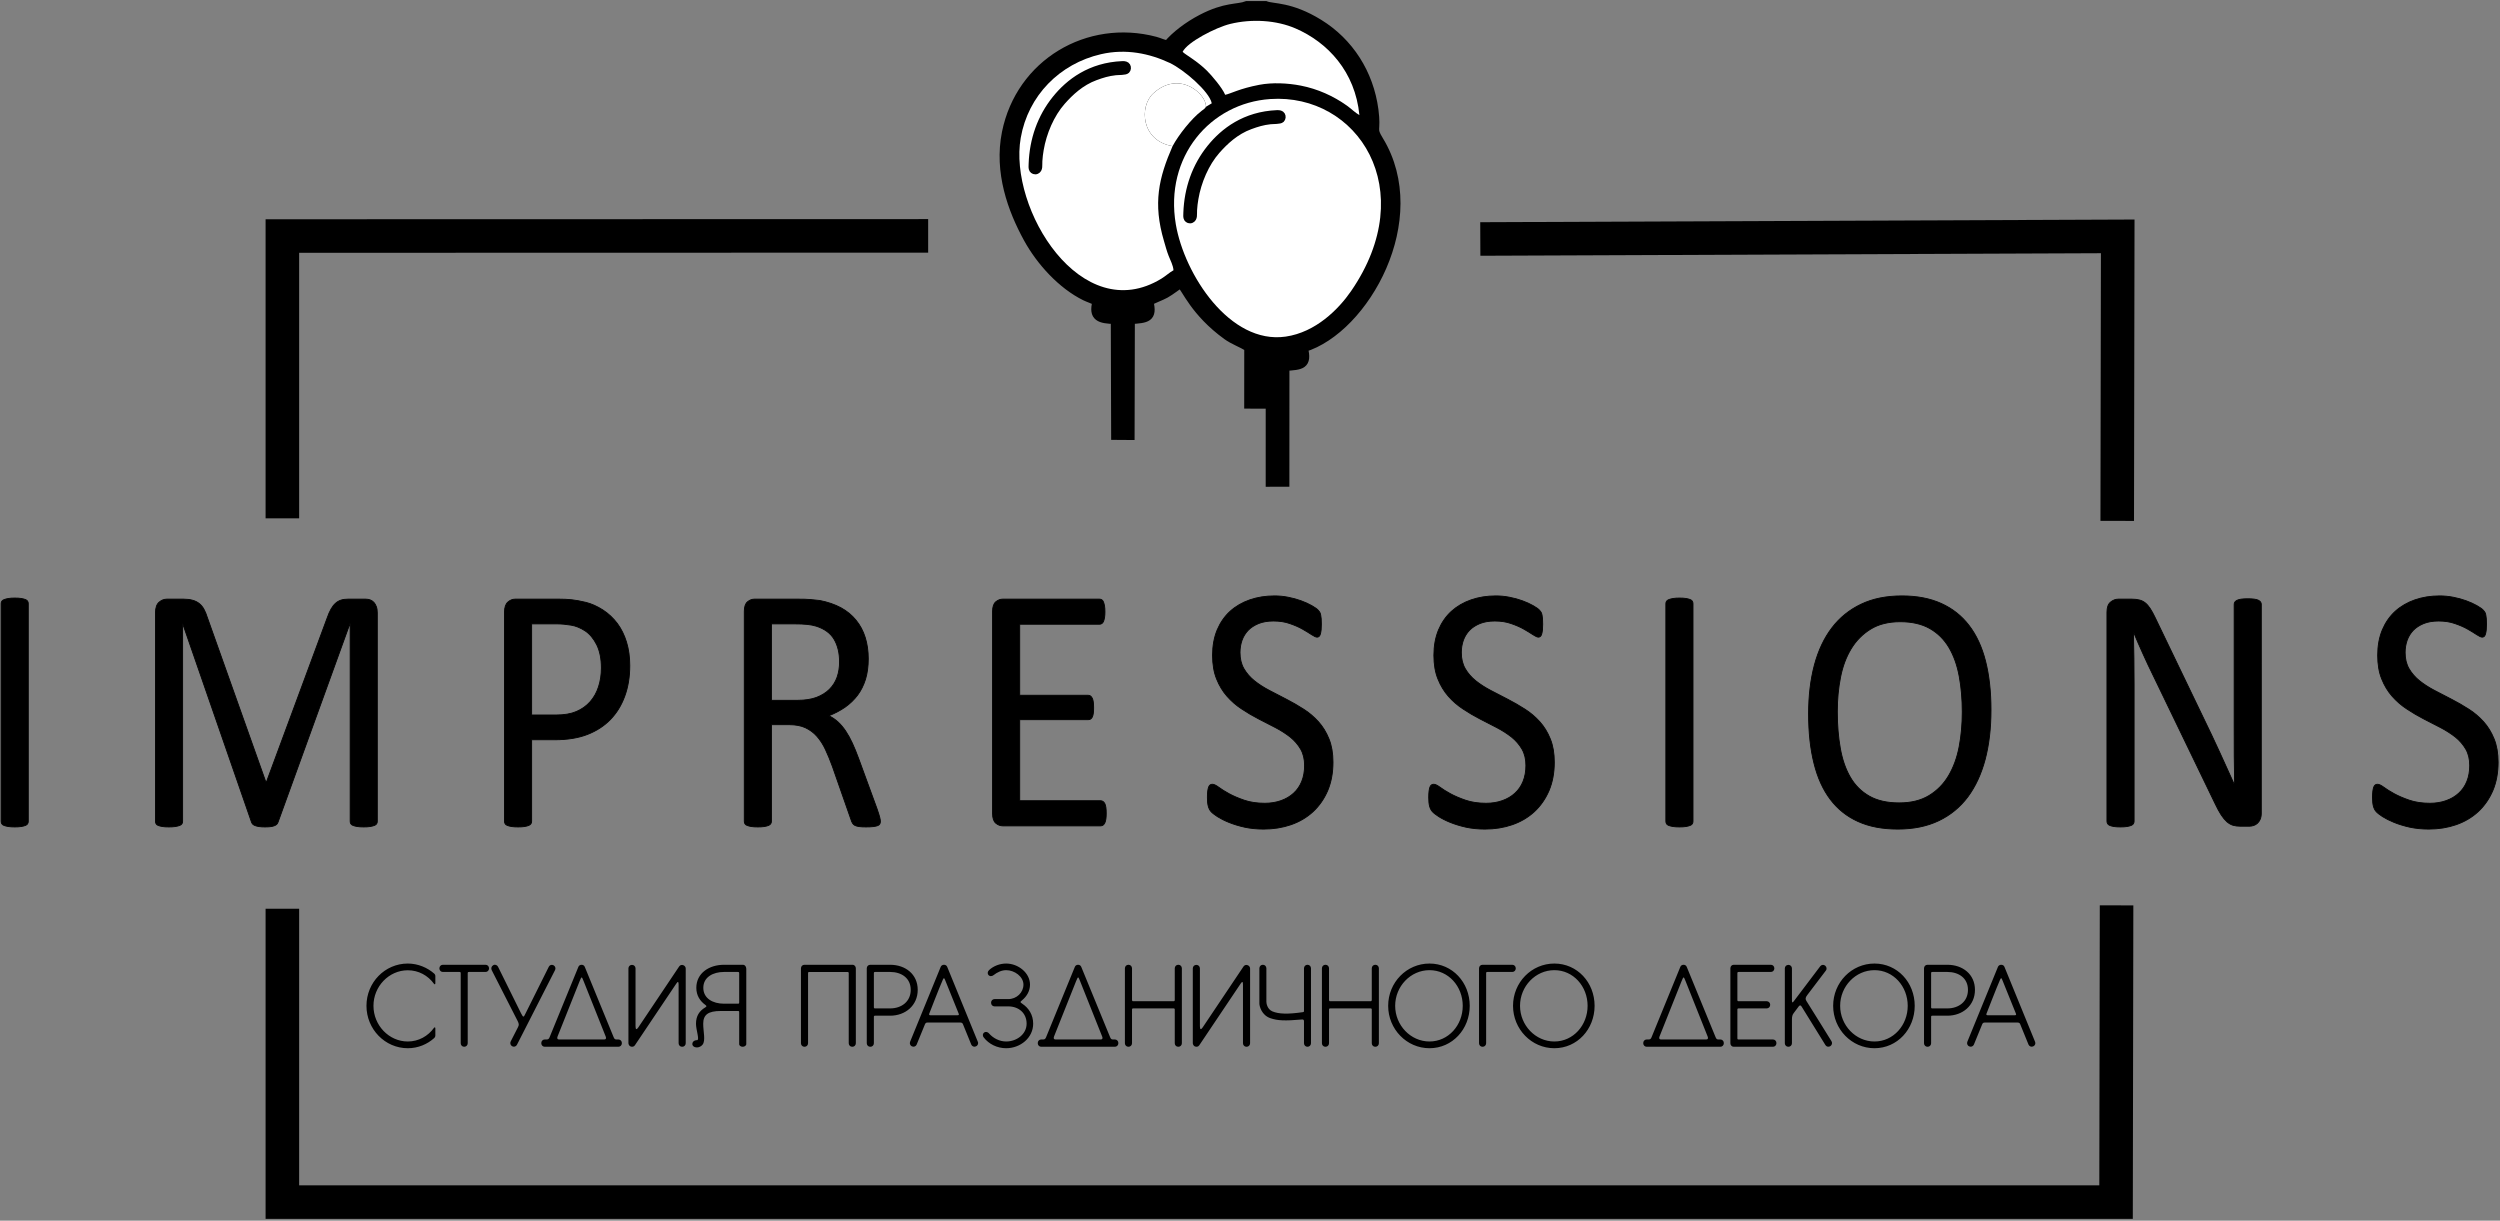
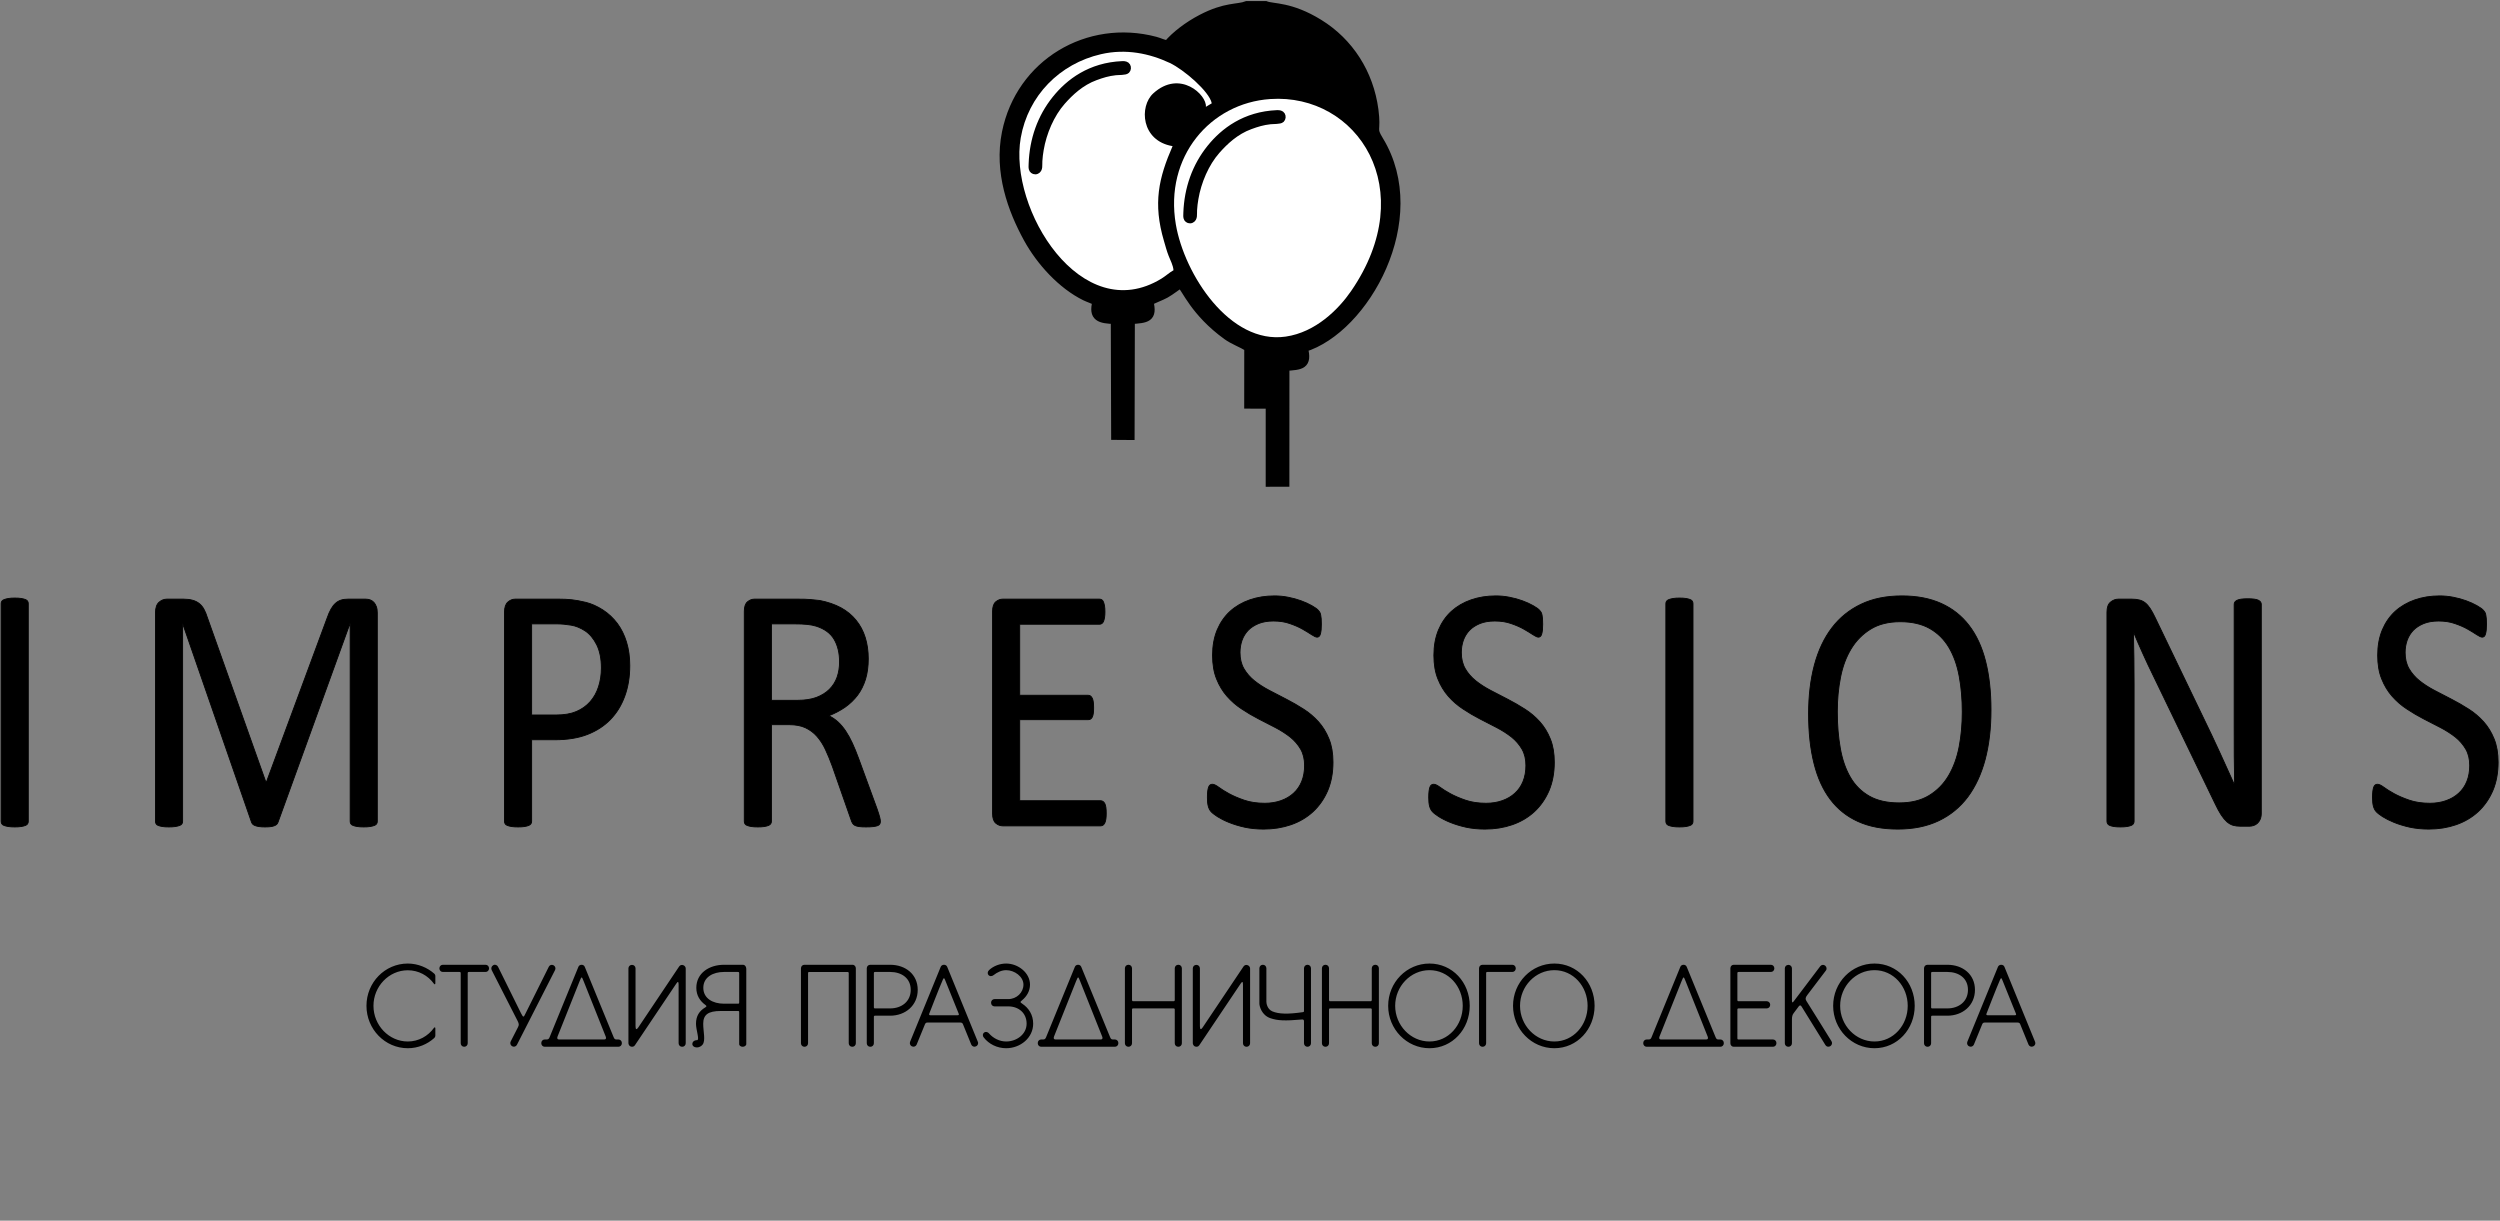
<svg xmlns="http://www.w3.org/2000/svg" width="596" height="291" viewBox="0 0 596 291" fill="none">
  <rect x="0" y="0" width="596" height="291" fill="#808080" stroke="none" />
-   <path d="M221.274 56.233L67.316 56.27V123.573M67.316 216.644V286.578H504.467L504.589 215.838M504.748 124.179L504.865 56.351L352.906 56.974" stroke="black" stroke-width="8" />
  <path fill-rule="evenodd" clip-rule="evenodd" d="M301.697 1.252H297.271C295.041 2.116 292.215 1.428 286.444 4.436C283.203 6.125 280.223 8.409 278.37 10.599C277.301 10.515 276.501 10.027 275.424 9.742C259.38 5.501 243.195 15.069 239.855 31.629C237.962 41.018 241.253 50.01 245.002 56.841C248.022 62.345 253.105 67.942 258.709 70.693C259.539 71.1 260.732 71.454 261.443 71.921C260.418 75.706 262.225 76.132 265.811 76.254L265.9 103.869L269.486 103.894L269.55 76.267C273.355 76.008 274.979 75.897 273.982 71.921C274.597 71.458 276.868 70.644 277.856 70.081C279.298 69.259 280.237 68.399 281.481 67.675C282.682 68.724 284.768 74.457 292.48 80.031C294.059 81.173 295.934 81.794 297.629 82.844L297.619 96.417L301.267 96.426L301.272 87.409L302.746 87.461L302.743 115.045L306.388 115.035L306.399 87.429C310.17 87.171 311.88 87.141 310.8 82.952C325.397 78.528 340.242 52.238 328.824 33.471C326.965 30.414 328.33 31.547 327.62 26.191C326.461 17.465 321.691 10.052 314.475 5.594C307.611 1.354 303.494 1.975 301.697 1.252Z" fill="black" />
  <path fill-rule="evenodd" clip-rule="evenodd" d="M302.827 23.611C288.529 24.581 277.566 37.358 280.32 53.502C282.348 65.391 293.174 82.164 306.495 80.249C313.687 79.216 319.143 73.687 322.084 69.417C338.817 45.123 323.574 22.204 302.827 23.611Z" fill="black" />
  <path fill-rule="evenodd" clip-rule="evenodd" d="M279.542 34.839C272.013 33.578 271.555 25.345 274.943 22.258C281.289 16.474 287.77 22.659 287.482 25.466L288.884 24.629C288.332 21.812 282.161 16.541 278.85 14.994C274.074 12.761 268.442 11.542 262.479 12.917C252.621 15.191 245.109 22.79 243.344 32.867C240.383 49.772 257.764 78.11 276.879 66.43C277.938 65.782 278.824 64.938 279.76 64.429C279.691 63.299 279.026 62.071 278.611 61.018C278.147 59.839 277.855 58.691 277.492 57.464C274.828 48.459 276.244 42.405 279.542 34.839Z" fill="black" />
-   <path fill-rule="evenodd" clip-rule="evenodd" d="M281.939 12.364C282.684 13.097 285.243 14.424 287.692 16.817C288.807 17.907 291.401 20.948 292.083 22.602C293.406 22.34 295.46 21.127 300.217 20.218C303.338 19.622 307.026 19.81 310.103 20.41C314.142 21.199 317.874 22.888 321.107 25.184C322.208 25.967 323.017 26.839 324.081 27.447C323.078 17.079 316.52 10.09 308.847 6.777C304.293 4.809 298.456 4.44 293.276 5.706C289.822 6.551 283.015 10.064 281.939 12.364Z" fill="black" />
  <path fill-rule="evenodd" clip-rule="evenodd" d="M317.482 46.056C319.732 46.056 321.488 45.218 322.827 43.719C323.762 42.673 323.8 43.217 324.299 41.467C324.677 40.142 325.295 36.227 324.132 35.064C322.157 33.087 323.584 33.563 320 31.611C318.3 30.686 315.646 30.975 313.833 31.684C312.908 32.045 311.683 33.683 311.073 34.402C309.999 35.668 309.827 36.803 309.758 38.817C309.654 41.877 311.803 44.277 314.286 45.544C315.288 46.056 316.004 46.056 317.482 46.056Z" fill="black" />
  <path fill-rule="evenodd" clip-rule="evenodd" d="M279.542 34.839C280.984 32.163 284 28.318 286.45 26.439C286.931 26.069 287.335 25.849 287.482 25.466C287.77 22.659 281.289 16.474 274.943 22.258C271.556 25.345 272.013 33.578 279.542 34.839Z" fill="black" />
  <path fill-rule="evenodd" clip-rule="evenodd" d="M301.697 1.252H297.271C295.041 2.116 292.215 1.428 286.444 4.436C283.203 6.125 280.223 8.409 278.37 10.599C277.301 10.515 276.501 10.027 275.424 9.742C259.38 5.501 243.195 15.069 239.855 31.629C237.962 41.018 241.253 50.01 245.002 56.841C248.022 62.345 253.105 67.942 258.709 70.693C259.539 71.1 260.732 71.454 261.443 71.921C260.418 75.706 262.225 76.132 265.811 76.254L265.9 103.869L269.486 103.894L269.55 76.267C273.355 76.008 274.979 75.897 273.982 71.921C274.597 71.458 276.868 70.644 277.856 70.081C279.298 69.259 280.237 68.399 281.481 67.675C282.682 68.724 284.768 74.457 292.48 80.031C294.059 81.173 295.934 81.794 297.629 82.844L297.619 96.417L301.267 96.426L301.272 87.409L302.746 87.461L302.743 115.045L306.388 115.035L306.399 87.429C310.17 87.171 311.88 87.141 310.8 82.952C325.397 78.528 340.242 52.238 328.824 33.471C326.965 30.414 328.33 31.547 327.62 26.191C326.461 17.465 321.691 10.052 314.475 5.594C307.611 1.354 303.494 1.975 301.697 1.252Z" fill="black" stroke="black" stroke-width="2" />
  <path fill-rule="evenodd" clip-rule="evenodd" d="M302.827 23.611C288.529 24.581 277.566 37.358 280.32 53.502C282.348 65.391 293.174 82.164 306.495 80.249C313.687 79.216 319.143 73.687 322.084 69.417C338.817 45.123 323.574 22.204 302.827 23.611Z" fill="white" />
  <path fill-rule="evenodd" clip-rule="evenodd" d="M279.542 34.839C272.013 33.578 271.555 25.345 274.943 22.258C281.289 16.474 287.77 22.659 287.482 25.466L288.884 24.629C288.332 21.812 282.161 16.541 278.85 14.994C274.074 12.761 268.442 11.542 262.479 12.917C252.621 15.191 245.109 22.79 243.344 32.867C240.383 49.772 257.764 78.11 276.879 66.43C277.938 65.782 278.824 64.938 279.76 64.429C279.691 63.299 279.026 62.071 278.611 61.018C278.147 59.839 277.855 58.691 277.492 57.464C274.828 48.459 276.244 42.405 279.542 34.839Z" fill="white" />
-   <path fill-rule="evenodd" clip-rule="evenodd" d="M281.939 12.364C282.684 13.097 285.243 14.424 287.692 16.817C288.807 17.907 291.401 20.948 292.083 22.602C293.406 22.34 295.46 21.127 300.217 20.218C303.338 19.622 307.026 19.81 310.103 20.41C314.142 21.199 317.874 22.888 321.107 25.184C322.208 25.967 323.017 26.839 324.081 27.447C323.078 17.079 316.52 10.09 308.847 6.777C304.293 4.809 298.456 4.44 293.276 5.706C289.822 6.551 283.015 10.064 281.939 12.364Z" fill="white" />
-   <path fill-rule="evenodd" clip-rule="evenodd" d="M279.542 34.839C280.984 32.163 284 28.318 286.45 26.439C286.931 26.069 287.335 25.849 287.482 25.466C287.77 22.659 281.289 16.474 274.943 22.258C271.556 25.345 272.013 33.578 279.542 34.839Z" fill="white" />
  <path fill-rule="evenodd" clip-rule="evenodd" d="M284.039 52.467C284.856 52.083 284.609 51.098 284.675 50.061C284.737 49.085 284.835 48.306 284.996 47.355C285.676 43.328 287.512 38.983 290.177 35.967C292.081 33.812 294.642 31.379 298.073 30.126C299.676 29.541 301.023 29.11 302.864 28.912C303.584 28.834 305.157 28.907 305.528 28.542C305.829 28.245 305.869 27.743 305.664 27.398C305.45 27.037 305.013 26.944 304.45 26.967C296.75 27.285 291.656 31.202 288.437 35.202C284.885 39.614 283.021 44.952 282.817 50.769C282.801 51.234 282.738 51.821 282.95 52.151C283.141 52.45 283.605 52.67 284.039 52.467Z" fill="black" stroke="black" stroke-width="1.417" />
  <path fill-rule="evenodd" clip-rule="evenodd" d="M247.156 40.781C247.973 40.397 247.726 39.412 247.792 38.376C247.854 37.399 247.952 36.62 248.113 35.669C248.793 31.642 250.629 27.297 253.294 24.281C255.198 22.126 257.759 19.693 261.19 18.44C262.793 17.855 264.14 17.425 265.981 17.226C266.7 17.148 268.274 17.222 268.645 16.856C268.945 16.56 268.986 16.057 268.781 15.712C268.566 15.351 268.13 15.258 267.567 15.281C259.867 15.6 254.773 19.516 251.553 23.516C248.001 27.928 246.138 33.266 245.934 39.083C245.918 39.548 245.855 40.135 246.066 40.465C246.257 40.764 246.722 40.984 247.156 40.781Z" fill="black" stroke="black" stroke-width="1.417" />
  <path fill-rule="evenodd" clip-rule="evenodd" d="M6.74 195.802C6.74 196.03 6.689 196.229 6.586 196.386C6.484 196.557 6.317 196.686 6.06 196.785C5.816 196.885 5.483 196.97 5.072 197.042C4.649 197.113 4.136 197.142 3.507 197.142C2.904 197.142 2.391 197.113 1.968 197.042C1.544 196.97 1.198 196.885 0.954 196.785C0.697 196.686 0.53 196.557 0.428 196.386C0.325 196.229 0.274 196.03 0.274 195.802V143.915C0.274 143.687 0.325 143.488 0.441 143.331C0.557 143.16 0.749 143.032 1.005 142.932C1.275 142.832 1.609 142.746 2.019 142.675C2.429 142.604 2.93 142.576 3.507 142.576C4.136 142.576 4.649 142.604 5.072 142.675C5.483 142.746 5.816 142.832 6.06 142.932C6.317 143.032 6.484 143.16 6.586 143.331C6.689 143.488 6.74 143.687 6.74 143.915V195.802ZM89.947 195.802C89.947 196.03 89.896 196.229 89.793 196.386C89.69 196.557 89.51 196.686 89.254 196.785C88.998 196.885 88.664 196.97 88.266 197.042C87.869 197.113 87.342 197.142 86.701 197.142C86.098 197.142 85.585 197.113 85.162 197.042C84.739 196.97 84.405 196.885 84.161 196.785C83.918 196.686 83.737 196.557 83.635 196.386C83.532 196.229 83.481 196.03 83.481 195.802V148.719H83.404L66.278 196.016C66.214 196.215 66.099 196.372 65.97 196.514C65.829 196.657 65.624 196.771 65.367 196.871C65.097 196.97 64.79 197.042 64.418 197.085C64.058 197.128 63.622 197.142 63.122 197.142C62.596 197.142 62.147 197.113 61.775 197.056C61.403 196.999 61.082 196.928 60.838 196.828C60.582 196.729 60.389 196.614 60.248 196.472C60.12 196.329 60.017 196.186 59.966 196.016L43.571 148.719H43.533V195.802C43.533 196.03 43.481 196.229 43.378 196.386C43.276 196.557 43.097 196.686 42.84 196.785C42.583 196.885 42.236 196.97 41.826 197.042C41.415 197.113 40.89 197.142 40.249 197.142C39.62 197.142 39.106 197.113 38.696 197.042C38.286 196.97 37.952 196.885 37.708 196.785C37.465 196.686 37.298 196.557 37.208 196.386C37.118 196.229 37.067 196.03 37.067 195.802V146.096C37.067 144.913 37.349 144.087 37.901 143.587C38.465 143.089 39.094 142.832 39.774 142.832H43.751C44.559 142.832 45.277 142.918 45.88 143.089C46.496 143.245 47.022 143.516 47.484 143.872C47.946 144.243 48.331 144.699 48.626 145.255C48.934 145.811 49.203 146.467 49.434 147.222L63.353 186.365H63.546L77.99 147.336C78.272 146.509 78.581 145.797 78.914 145.213C79.247 144.628 79.607 144.158 80.004 143.816C80.39 143.459 80.838 143.217 81.313 143.06C81.8 142.903 82.365 142.832 82.994 142.832H87.163C87.535 142.832 87.907 142.889 88.253 143.017C88.587 143.145 88.882 143.345 89.126 143.602C89.369 143.872 89.562 144.2 89.716 144.614C89.87 145.013 89.947 145.512 89.947 146.096V195.802ZM150.139 158.669C150.139 161.377 149.741 163.815 148.933 165.995C148.138 168.162 146.996 170.015 145.495 171.555C144.007 173.08 142.185 174.263 140.017 175.104C137.849 175.945 135.271 176.358 132.256 176.358H126.74V195.802C126.74 196.03 126.688 196.229 126.573 196.386C126.457 196.557 126.278 196.686 126.047 196.785C125.803 196.885 125.482 196.97 125.072 197.042C124.648 197.113 124.135 197.142 123.507 197.142C122.878 197.142 122.365 197.113 121.941 197.042C121.531 196.97 121.198 196.885 120.953 196.785C120.697 196.686 120.53 196.557 120.428 196.386C120.325 196.229 120.274 196.03 120.274 195.802V145.925C120.274 144.814 120.543 144.015 121.069 143.544C121.595 143.074 122.172 142.832 122.826 142.832H133.231C134.283 142.832 135.296 142.875 136.259 142.975C137.221 143.074 138.362 143.288 139.671 143.602C140.992 143.929 142.326 144.528 143.699 145.398C145.059 146.282 146.213 147.365 147.176 148.648C148.125 149.93 148.856 151.413 149.37 153.095C149.882 154.777 150.139 156.645 150.139 158.669ZM143.365 159.239C143.365 157.029 142.993 155.191 142.263 153.708C141.518 152.24 140.608 151.128 139.504 150.401C138.414 149.689 137.285 149.218 136.13 149.033C134.963 148.833 133.821 148.733 132.718 148.733H126.74V170.457H132.576C134.526 170.457 136.156 170.172 137.439 169.616C138.734 169.06 139.812 168.29 140.697 167.293C141.569 166.309 142.237 165.126 142.686 163.743C143.135 162.361 143.365 160.864 143.365 159.239ZM209.883 195.802C209.883 196.03 209.843 196.215 209.767 196.386C209.69 196.557 209.536 196.7 209.28 196.814C209.036 196.913 208.677 196.999 208.227 197.056C207.779 197.113 207.175 197.142 206.432 197.142C205.777 197.142 205.239 197.113 204.828 197.056C204.418 196.999 204.084 196.913 203.827 196.785C203.583 196.657 203.391 196.486 203.25 196.258C203.109 196.044 202.994 195.759 202.891 195.431L198.426 182.673C197.901 181.219 197.349 179.894 196.784 178.682C196.22 177.47 195.553 176.43 194.77 175.546C194 174.663 193.077 173.993 192.025 173.494C190.973 173.009 189.703 172.766 188.228 172.766H183.904V195.802C183.904 196.03 183.853 196.215 183.737 196.386C183.622 196.557 183.442 196.686 183.211 196.785C182.968 196.885 182.647 196.97 182.237 197.042C181.813 197.113 181.3 197.142 180.671 197.142C180.043 197.142 179.53 197.113 179.106 197.042C178.696 196.97 178.362 196.885 178.118 196.785C177.862 196.686 177.695 196.557 177.593 196.386C177.49 196.229 177.438 196.03 177.438 195.802V145.754C177.438 144.671 177.695 143.915 178.208 143.473C178.722 143.046 179.273 142.832 179.85 142.832H190.19C191.422 142.832 192.435 142.861 193.256 142.932C194.064 143.003 194.796 143.089 195.45 143.16C197.336 143.53 198.991 144.101 200.441 144.871C201.877 145.654 203.083 146.638 204.058 147.836C205.046 149.033 205.777 150.401 206.265 151.955C206.752 153.494 206.996 155.205 206.996 157.072C206.996 158.868 206.778 160.493 206.341 161.933C205.893 163.358 205.264 164.627 204.443 165.725C203.609 166.822 202.622 167.777 201.467 168.59C200.312 169.388 199.029 170.072 197.593 170.629C198.401 171.028 199.12 171.512 199.774 172.111C200.428 172.709 201.031 173.436 201.595 174.263C202.16 175.104 202.698 176.073 203.198 177.157C203.699 178.24 204.199 179.466 204.7 180.834L209.061 192.751C209.408 193.749 209.638 194.462 209.729 194.861C209.831 195.26 209.883 195.574 209.883 195.802ZM200.146 157.799C200.146 155.69 199.722 153.894 198.862 152.425C198.016 150.971 196.592 149.916 194.578 149.275C193.949 149.075 193.244 148.947 192.461 148.862C191.666 148.776 190.64 148.733 189.356 148.733H183.904V166.951H190.216C191.922 166.951 193.397 166.722 194.642 166.266C195.874 165.796 196.913 165.154 197.734 164.342C198.567 163.515 199.17 162.546 199.568 161.434C199.953 160.322 200.146 159.111 200.146 157.799ZM263.724 193.906C263.724 194.419 263.698 194.861 263.648 195.232C263.596 195.602 263.506 195.916 263.391 196.172C263.262 196.429 263.121 196.6 262.955 196.714C262.788 196.828 262.608 196.885 262.403 196.885H239.042C238.465 196.885 237.913 196.671 237.4 196.244C236.887 195.802 236.63 195.046 236.63 193.963V145.754C236.63 144.671 236.887 143.915 237.4 143.473C237.913 143.046 238.465 142.832 239.042 142.832H262.134C262.339 142.832 262.518 142.889 262.685 143.003C262.852 143.117 262.98 143.288 263.083 143.544C263.173 143.801 263.262 144.115 263.326 144.486C263.391 144.856 263.417 145.327 263.417 145.883C263.417 146.396 263.391 146.823 263.326 147.208C263.262 147.579 263.173 147.892 263.083 148.135C262.98 148.363 262.839 148.534 262.685 148.648C262.518 148.762 262.339 148.819 262.134 148.819H243.096V165.753H259.44C259.645 165.753 259.824 165.81 259.991 165.938C260.145 166.067 260.287 166.238 260.402 166.466C260.517 166.694 260.594 166.993 260.645 167.378C260.697 167.777 260.722 168.234 260.722 168.761C260.722 169.274 260.697 169.702 260.645 170.058C260.594 170.429 260.517 170.714 260.402 170.942C260.287 171.17 260.145 171.327 259.991 171.427C259.824 171.526 259.645 171.569 259.44 171.569H243.096V190.898H262.403C262.608 190.898 262.788 190.955 262.955 191.069C263.121 191.183 263.262 191.354 263.391 191.583C263.506 191.825 263.596 192.138 263.648 192.509C263.698 192.88 263.724 193.35 263.724 193.906ZM317.784 181.718C317.784 184.241 317.361 186.493 316.527 188.475C315.681 190.442 314.513 192.124 313.025 193.507C311.537 194.875 309.779 195.916 307.765 196.614C305.738 197.313 303.57 197.655 301.235 197.655C299.606 197.655 298.092 197.498 296.707 197.199C295.308 196.885 294.064 196.5 292.974 196.058C291.884 195.617 290.972 195.146 290.229 194.675C289.497 194.191 288.971 193.792 288.689 193.45C288.394 193.122 288.188 192.694 288.048 192.181C287.907 191.668 287.842 190.983 287.842 190.128C287.842 189.515 287.868 189.002 287.919 188.603C287.971 188.204 288.048 187.876 288.137 187.634C288.24 187.378 288.368 187.206 288.522 187.107C288.676 187.007 288.842 186.964 289.048 186.964C289.395 186.964 289.895 187.206 290.536 187.677C291.165 188.147 291.986 188.66 292.999 189.216C294 189.758 295.206 190.285 296.63 190.77C298.041 191.255 299.683 191.497 301.53 191.497C302.942 191.497 304.225 191.283 305.392 190.87C306.559 190.456 307.56 189.872 308.394 189.102C309.24 188.346 309.882 187.406 310.331 186.294C310.78 185.182 311.011 183.913 311.011 182.503C311.011 180.977 310.703 179.666 310.075 178.582C309.446 177.499 308.625 176.544 307.599 175.717C306.559 174.904 305.392 174.149 304.083 173.465C302.762 172.781 301.415 172.097 300.042 171.384C298.67 170.671 297.322 169.887 296.027 169.018C294.718 168.162 293.551 167.15 292.525 165.981C291.499 164.812 290.665 163.444 290.036 161.862C289.395 160.294 289.074 158.412 289.074 156.217C289.074 153.95 289.446 151.941 290.177 150.173C290.921 148.419 291.948 146.937 293.256 145.74C294.577 144.543 296.142 143.63 297.952 143.003C299.773 142.376 301.723 142.062 303.827 142.062C304.904 142.062 305.982 142.162 307.073 142.376C308.163 142.59 309.189 142.861 310.152 143.217C311.114 143.559 311.973 143.958 312.73 144.386C313.474 144.814 313.974 145.17 314.205 145.426C314.449 145.697 314.603 145.897 314.68 146.054C314.756 146.21 314.808 146.41 314.859 146.638C314.911 146.88 314.949 147.165 314.975 147.508C315.001 147.835 315.014 148.263 315.014 148.805C315.014 149.304 315.001 149.746 314.962 150.145C314.923 150.529 314.859 150.857 314.783 151.128C314.719 151.385 314.603 151.584 314.475 151.712C314.334 151.841 314.18 151.898 314 151.898C313.718 151.898 313.294 151.698 312.705 151.313C312.115 150.914 311.396 150.487 310.536 149.988C309.689 149.503 308.676 149.061 307.509 148.662C306.354 148.249 305.046 148.049 303.583 148.049C302.236 148.049 301.056 148.249 300.055 148.648C299.055 149.061 298.221 149.589 297.566 150.258C296.925 150.929 296.437 151.712 296.104 152.625C295.783 153.551 295.617 154.521 295.617 155.547C295.617 157.044 295.925 158.341 296.553 159.424C297.182 160.508 298.016 161.462 299.055 162.304C300.106 163.145 301.287 163.9 302.621 164.599C303.942 165.297 305.302 165.996 306.688 166.708C308.06 167.421 309.42 168.191 310.742 169.046C312.076 169.887 313.256 170.899 314.308 172.054C315.347 173.209 316.18 174.562 316.822 176.145C317.464 177.713 317.784 179.566 317.784 181.718ZM370.548 181.718C370.548 184.241 370.125 186.493 369.291 188.475C368.445 190.442 367.277 192.124 365.789 193.507C364.301 194.875 362.544 195.916 360.529 196.614C358.503 197.313 356.335 197.655 353.999 197.655C352.37 197.655 350.856 197.498 349.471 197.199C348.072 196.885 346.828 196.5 345.738 196.058C344.648 195.617 343.737 195.146 342.993 194.675C342.261 194.191 341.735 193.792 341.453 193.45C341.158 193.122 340.953 192.694 340.812 192.181C340.671 191.668 340.606 190.983 340.606 190.128C340.606 189.515 340.632 189.002 340.684 188.603C340.735 188.204 340.812 187.876 340.901 187.634C341.004 187.378 341.132 187.206 341.287 187.107C341.44 187.007 341.607 186.964 341.812 186.964C342.159 186.964 342.659 187.206 343.3 187.677C343.929 188.147 344.75 188.66 345.764 189.216C346.764 189.758 347.97 190.285 349.394 190.77C350.805 191.255 352.447 191.497 354.295 191.497C355.706 191.497 356.989 191.283 358.156 190.87C359.324 190.456 360.324 189.872 361.158 189.102C362.005 188.346 362.646 187.406 363.095 186.294C363.544 185.182 363.775 183.913 363.775 182.503C363.775 180.977 363.467 179.666 362.838 178.582C362.21 177.499 361.389 176.544 360.363 175.717C359.324 174.904 358.156 174.149 356.847 173.465C355.526 172.781 354.179 172.097 352.807 171.384C351.434 170.671 350.087 169.887 348.791 169.018C347.482 168.162 346.315 167.15 345.289 165.981C344.262 164.812 343.429 163.444 342.8 161.862C342.159 160.294 341.838 158.412 341.838 156.217C341.838 153.95 342.21 151.941 342.941 150.173C343.685 148.419 344.712 146.937 346.02 145.74C347.342 144.543 348.906 143.63 350.715 143.003C352.537 142.376 354.487 142.062 356.591 142.062C357.669 142.062 358.746 142.162 359.837 142.376C360.927 142.59 361.953 142.861 362.916 143.217C363.878 143.559 364.737 143.958 365.494 144.386C366.238 144.814 366.738 145.17 366.969 145.426C367.213 145.697 367.368 145.897 367.444 146.054C367.521 146.21 367.573 146.41 367.624 146.638C367.675 146.88 367.714 147.165 367.739 147.508C367.764 147.835 367.778 148.263 367.778 148.805C367.778 149.304 367.764 149.746 367.726 150.145C367.688 150.529 367.624 150.857 367.547 151.128C367.483 151.385 367.367 151.584 367.239 151.712C367.098 151.841 366.944 151.898 366.765 151.898C366.482 151.898 366.059 151.698 365.469 151.313C364.878 150.914 364.16 150.487 363.3 149.988C362.454 149.503 361.44 149.061 360.273 148.662C359.119 148.249 357.81 148.049 356.347 148.049C355 148.049 353.82 148.249 352.819 148.648C351.819 149.061 350.984 149.589 350.33 150.258C349.689 150.929 349.202 151.712 348.868 152.625C348.547 153.551 348.381 154.521 348.381 155.547C348.381 157.044 348.689 158.341 349.317 159.424C349.946 160.508 350.779 161.462 351.819 162.304C352.871 163.145 354.051 163.9 355.385 164.599C356.707 165.297 358.066 165.996 359.452 166.708C360.824 167.421 362.184 168.191 363.506 169.046C364.84 169.887 366.02 170.899 367.072 172.054C368.111 173.209 368.945 174.562 369.586 176.145C370.228 177.713 370.548 179.566 370.548 181.718ZM403.608 195.802C403.608 196.03 403.556 196.229 403.453 196.386C403.351 196.557 403.184 196.686 402.928 196.785C402.684 196.885 402.351 196.97 401.94 197.042C401.517 197.113 401.004 197.142 400.375 197.142C399.772 197.142 399.259 197.113 398.836 197.042C398.412 196.97 398.066 196.885 397.822 196.785C397.565 196.686 397.399 196.557 397.296 196.386C397.194 196.229 397.142 196.03 397.142 195.802V143.915C397.142 143.687 397.194 143.488 397.309 143.331C397.425 143.16 397.617 143.032 397.873 142.932C398.143 142.832 398.477 142.746 398.887 142.675C399.297 142.604 399.798 142.576 400.375 142.576C401.004 142.576 401.517 142.604 401.94 142.675C402.351 142.746 402.684 142.832 402.928 142.932C403.184 143.032 403.351 143.16 403.453 143.331C403.556 143.488 403.608 143.687 403.608 143.915V195.802ZM474.653 169.231C474.653 173.608 474.191 177.542 473.268 181.049C472.331 184.555 470.945 187.534 469.111 190C467.264 192.452 464.954 194.348 462.171 195.674C459.387 196.999 456.141 197.655 452.433 197.655C448.777 197.655 445.622 197.056 442.953 195.844C440.272 194.633 438.079 192.865 436.333 190.556C434.589 188.247 433.293 185.381 432.447 181.96C431.587 178.54 431.164 174.605 431.164 170.158C431.164 165.896 431.626 162.019 432.549 158.54C433.486 155.062 434.871 152.111 436.731 149.674C438.578 147.251 440.901 145.369 443.684 144.044C446.455 142.718 449.701 142.062 453.422 142.062C457.001 142.062 460.119 142.661 462.774 143.858C465.429 145.056 467.649 146.795 469.406 149.09C471.176 151.385 472.498 154.222 473.357 157.614C474.217 160.992 474.653 164.869 474.653 169.231ZM467.802 169.73C467.802 166.68 467.559 163.829 467.071 161.206C466.584 158.583 465.776 156.302 464.634 154.364C463.492 152.439 461.978 150.929 460.079 149.845C458.168 148.762 455.82 148.22 453.024 148.22C450.215 148.22 447.867 148.805 445.968 149.974C444.069 151.143 442.517 152.696 441.337 154.635C440.144 156.587 439.297 158.854 438.784 161.462C438.271 164.057 438.014 166.78 438.014 169.645C438.014 172.824 438.258 175.731 438.733 178.397C439.207 181.077 440.002 183.372 441.132 185.31C442.247 187.235 443.762 188.731 445.648 189.8C447.533 190.87 449.906 191.411 452.754 191.411C455.589 191.411 457.963 190.827 459.888 189.658C461.811 188.489 463.363 186.921 464.544 184.925C465.711 182.944 466.558 180.635 467.059 178.026C467.559 175.418 467.802 172.652 467.802 169.73ZM539.091 193.877C539.091 194.433 539.001 194.918 538.834 195.303C538.668 195.688 538.45 196.016 538.18 196.258C537.911 196.514 537.603 196.686 537.27 196.8C536.923 196.913 536.589 196.971 536.256 196.971H534.114C533.447 196.971 532.856 196.899 532.343 196.743C531.843 196.585 531.368 196.315 530.906 195.916C530.458 195.517 529.995 194.975 529.547 194.291C529.098 193.607 528.61 192.709 528.097 191.625L513.242 160.878C512.459 159.296 511.676 157.628 510.894 155.889C510.098 154.15 509.367 152.454 508.687 150.815H508.61C508.661 152.81 508.7 154.863 508.726 156.958C508.752 159.04 508.765 161.12 508.765 163.173V195.802C508.765 196.002 508.714 196.186 508.611 196.372C508.496 196.543 508.316 196.686 508.072 196.785C507.815 196.885 507.495 196.97 507.085 197.042C506.673 197.113 506.148 197.142 505.519 197.142C504.878 197.142 504.352 197.113 503.941 197.042C503.531 196.97 503.21 196.885 502.979 196.785C502.735 196.686 502.569 196.543 502.453 196.372C502.35 196.186 502.299 196.002 502.299 195.802V145.925C502.299 144.814 502.582 144.015 503.159 143.544C503.723 143.074 504.339 142.832 505.019 142.832H508.2C508.944 142.832 509.573 142.903 510.073 143.046C510.587 143.174 511.035 143.417 511.433 143.73C511.831 144.044 512.228 144.5 512.601 145.07C512.973 145.64 513.371 146.353 513.781 147.222L525.198 170.942C525.904 172.396 526.584 173.807 527.238 175.19C527.893 176.573 528.534 177.926 529.137 179.267C529.74 180.592 530.342 181.918 530.933 183.215C531.535 184.498 532.113 185.809 532.703 187.121H532.741C532.69 184.911 532.651 182.631 532.639 180.25C532.626 177.869 532.626 175.575 532.626 173.379V144.087C532.626 143.887 532.677 143.702 532.78 143.544C532.896 143.374 533.075 143.231 533.319 143.103C533.576 142.975 533.909 142.889 534.307 142.832C534.717 142.775 535.256 142.746 535.923 142.746C536.501 142.746 537 142.775 537.424 142.832C537.847 142.889 538.181 142.975 538.412 143.103C538.656 143.231 538.823 143.374 538.938 143.544C539.041 143.702 539.092 143.887 539.092 144.087L539.091 193.877ZM595.55 181.718C595.55 184.241 595.127 186.493 594.293 188.475C593.446 190.442 592.279 192.124 590.791 193.507C589.302 194.875 587.545 195.916 585.531 196.614C583.504 197.313 581.336 197.655 579.001 197.655C577.372 197.655 575.858 197.498 574.473 197.199C573.074 196.885 571.83 196.5 570.74 196.058C569.65 195.617 568.738 195.146 567.994 194.675C567.263 194.191 566.737 193.792 566.455 193.45C566.16 193.122 565.954 192.694 565.813 192.181C565.673 191.668 565.608 190.983 565.608 190.128C565.608 189.515 565.633 189.002 565.685 188.603C565.736 188.204 565.813 187.876 565.902 187.634C566.005 187.378 566.134 187.206 566.288 187.107C566.441 187.007 566.608 186.964 566.814 186.964C567.16 186.964 567.66 187.206 568.302 187.677C568.93 188.147 569.752 188.66 570.765 189.216C571.766 189.758 572.972 190.285 574.396 190.77C575.807 191.255 577.449 191.497 579.296 191.497C580.707 191.497 581.99 191.283 583.158 190.87C584.325 190.456 585.325 189.872 586.16 189.102C587.006 188.346 587.648 187.406 588.097 186.294C588.545 185.182 588.776 183.913 588.776 182.503C588.776 180.977 588.469 179.666 587.84 178.582C587.212 177.499 586.391 176.544 585.364 175.717C584.325 174.904 583.158 174.149 581.849 173.465C580.528 172.781 579.18 172.097 577.808 171.384C576.436 170.671 575.088 169.887 573.792 169.018C572.484 168.162 571.317 167.15 570.29 165.981C569.264 164.812 568.43 163.444 567.801 161.862C567.16 160.294 566.839 158.412 566.839 156.217C566.839 153.95 567.211 151.941 567.943 150.173C568.686 148.419 569.714 146.937 571.022 145.74C572.343 144.543 573.908 143.63 575.717 143.003C577.539 142.376 579.489 142.062 581.592 142.062C582.67 142.062 583.748 142.162 584.838 142.376C585.928 142.59 586.954 142.861 587.917 143.217C588.879 143.559 589.738 143.958 590.496 144.386C591.24 144.814 591.74 145.17 591.971 145.426C592.215 145.697 592.369 145.897 592.446 146.054C592.523 146.21 592.574 146.41 592.625 146.638C592.677 146.88 592.715 147.165 592.741 147.508C592.766 147.835 592.78 148.263 592.78 148.805C592.78 149.304 592.766 149.746 592.728 150.145C592.689 150.529 592.625 150.857 592.548 151.128C592.484 151.385 592.369 151.584 592.241 151.712C592.099 151.841 591.945 151.898 591.766 151.898C591.484 151.898 591.06 151.698 590.47 151.313C589.88 150.914 589.161 150.487 588.302 149.988C587.455 149.503 586.442 149.061 585.274 148.662C584.12 148.249 582.811 148.049 581.349 148.049C580.002 148.049 578.821 148.249 577.82 148.648C576.821 149.061 575.986 149.589 575.332 150.258C574.691 150.929 574.203 151.712 573.87 152.625C573.549 153.551 573.382 154.521 573.382 155.547C573.382 157.044 573.69 158.341 574.318 159.424C574.947 160.508 575.781 161.462 576.821 162.304C577.872 163.145 579.053 163.9 580.387 164.599C581.708 165.297 583.068 165.996 584.453 166.708C585.826 167.421 587.186 168.191 588.507 169.046C589.841 169.887 591.022 170.899 592.074 172.054C593.113 173.209 593.946 174.562 594.588 176.145C595.229 177.713 595.55 179.566 595.55 181.718Z" fill="black" stroke="black" stroke-width="0.216" />
  <path fill-rule="evenodd" clip-rule="evenodd" d="M97.219 229.709C91.771 229.709 87.366 234.201 87.366 239.79C87.366 245.351 91.771 249.896 97.219 249.896C99.669 249.896 101.858 248.961 103.526 247.463C103.604 247.383 103.787 247.169 103.787 246.875C103.787 246.742 103.787 245.806 103.787 245.164C103.787 244.87 103.605 244.843 103.448 245.057C102.041 247.009 99.799 248.292 97.219 248.292C92.71 248.292 89.034 244.415 89.034 239.79C89.034 235.164 92.71 231.313 97.219 231.313C99.799 231.313 102.041 232.57 103.448 234.522C103.605 234.736 103.787 234.709 103.787 234.388C103.787 233.747 103.787 232.838 103.787 232.677C103.787 232.41 103.604 232.169 103.526 232.116C101.91 230.698 99.669 229.709 97.219 229.709ZM115.777 230.003H105.559C105.116 230.003 104.751 230.378 104.751 230.832V230.886C104.751 231.34 105.116 231.715 105.559 231.715H109.547C109.782 231.715 109.834 231.795 109.834 232.062V248.716C109.834 249.17 110.199 249.549 110.642 249.549H110.694C111.137 249.549 111.502 249.17 111.502 248.716V232.008C111.502 231.795 111.58 231.715 111.841 231.715H115.777C116.22 231.715 116.585 231.34 116.585 230.886V230.832C116.585 230.378 116.22 230.003 115.777 230.003ZM131.989 230.137L131.937 230.11C131.52 229.896 131.051 230.057 130.842 230.458C130.842 230.458 125.707 240.805 125.394 241.394C124.821 242.543 124.821 242.758 124.196 241.528C123.857 240.832 118.722 230.458 118.722 230.458C118.514 230.057 118.018 229.869 117.628 230.083L117.549 230.137C117.158 230.351 117.028 230.859 117.211 231.26C117.211 231.26 123.101 242.811 123.414 243.426C123.726 244.068 123.779 244.335 123.466 244.923C123.153 245.538 121.745 248.292 121.745 248.292C121.537 248.694 121.694 249.202 122.084 249.415L122.136 249.442C122.527 249.656 123.023 249.495 123.231 249.094L132.328 231.26C132.536 230.859 132.38 230.351 131.989 230.137ZM147.445 247.811C147.445 247.811 147.289 247.811 146.976 247.811C146.637 247.811 146.455 247.704 146.272 247.223C146.116 246.902 139.417 230.516 139.417 230.516C139.287 230.164 138.974 230.003 138.662 230.003C138.323 230.003 138.01 230.164 137.88 230.516C137.88 230.516 131.181 246.902 131.025 247.276C130.868 247.651 130.712 247.811 130.321 247.811C130.034 247.811 129.852 247.811 129.852 247.811C129.409 247.811 129.044 248.185 129.044 248.64V248.72C129.044 249.175 129.409 249.549 129.852 249.549H147.445C147.888 249.549 148.253 249.175 148.253 248.72V248.64C148.253 248.185 147.888 247.811 147.445 247.811ZM144.057 247.811C141.789 247.811 133.579 247.811 133.266 247.811C132.875 247.811 132.745 247.544 132.927 247.089C134.048 244.277 137.958 234.451 138.167 233.943C138.688 232.681 138.662 232.762 139.131 233.889C139.313 234.344 143.353 244.491 144.422 247.169C144.578 247.57 144.422 247.811 144.057 247.811ZM162.667 249.549C163.11 249.549 163.475 249.175 163.475 248.72V230.886C163.475 230.538 163.241 230.244 162.928 230.11C162.563 229.95 162.146 230.057 161.911 230.404C161.911 230.404 152.554 244.362 152.163 244.95C151.746 245.565 151.512 245.458 151.512 244.629C151.512 243.8 151.512 230.859 151.512 230.859C151.512 230.404 151.147 230.03 150.703 230.03H150.625C150.182 230.03 149.817 230.404 149.817 230.859V248.693C149.817 248.961 150.026 249.362 150.313 249.469C150.704 249.629 151.121 249.549 151.355 249.201C151.355 249.201 160.738 235.19 161.208 234.522C161.651 233.827 161.781 234.068 161.781 234.763C161.781 235.458 161.781 248.72 161.781 248.72C161.781 249.175 162.146 249.549 162.589 249.549H162.667ZM166.186 247.971C164.752 247.971 164.596 249.709 166.186 249.709C166.655 249.709 167.229 249.415 167.515 249.014C168.245 248.025 167.646 245.913 167.646 244.068C167.646 241.902 168.819 241.02 171.842 241.02H175.908C176.143 241.02 176.221 241.073 176.221 241.313C176.221 241.313 176.221 248.72 176.221 248.961C176.221 249.228 176.585 249.549 177.029 249.549H177.107C177.55 249.549 177.915 249.175 177.915 248.961C177.915 248.747 177.915 231.073 177.915 231.073C177.915 230.378 177.55 230.003 177.107 230.003H172.598C169.079 230.003 166.003 231.982 166.003 235.498C166.003 237.325 166.89 238.666 168.193 239.602C168.48 239.816 168.506 239.95 168.141 240.164C166.733 240.993 165.925 242.196 165.925 244.068C165.925 245.512 166.837 247.971 166.186 247.971ZM172.598 239.281C169.939 239.281 167.671 238.02 167.671 235.498C167.671 232.922 170.017 231.715 172.598 231.715H175.908C176.143 231.715 176.221 231.795 176.221 232.008V238.961C176.221 239.201 176.169 239.281 175.934 239.281H172.598ZM203.25 230.003C202.781 230.003 191.755 230.003 191.755 230.003C191.312 230.003 190.947 230.378 190.947 230.837V248.716C190.947 249.175 191.312 249.549 191.755 249.549H191.833C192.277 249.549 192.641 249.175 192.641 248.716V232.013C192.641 231.799 192.72 231.719 192.955 231.719H201.999C202.259 231.719 202.337 231.799 202.337 232.013V248.716C202.337 249.175 202.703 249.549 203.145 249.549H203.224C203.667 249.549 204.032 249.175 204.032 248.716V230.837C204.032 230.431 203.719 230.003 203.25 230.003ZM212.216 230.003H207.446C207.003 230.003 206.638 230.378 206.638 230.832V248.72C206.638 249.175 207.003 249.549 207.446 249.549H207.524C207.968 249.549 208.332 249.175 208.332 248.72V242.437C208.332 242.196 208.411 242.142 208.645 242.142H212.216C215.839 242.142 218.784 239.709 218.784 235.979C218.784 232.249 215.839 230.003 212.216 230.003ZM212.216 240.404H208.619C208.385 240.404 208.332 240.324 208.332 240.084V232.008C208.332 231.795 208.411 231.715 208.645 231.715H212.216C214.927 231.715 217.116 233.19 217.116 235.979C217.116 238.769 214.927 240.404 212.216 240.404ZM225.822 230.516C225.692 230.164 225.379 230.003 225.04 230.003C224.727 230.003 224.388 230.164 224.258 230.516L216.96 248.373C216.804 248.774 216.986 249.282 217.403 249.442L217.455 249.469C217.872 249.656 218.342 249.442 218.524 249.041C218.524 249.041 220.374 244.522 220.505 244.201C220.635 243.881 220.818 243.773 221.131 243.773C221.391 243.773 227.203 243.773 228.924 243.773C229.236 243.773 229.445 243.881 229.549 244.121C229.653 244.362 231.556 249.041 231.556 249.041C231.739 249.442 232.208 249.656 232.625 249.469L232.677 249.442C233.094 249.282 233.303 248.774 233.12 248.373L225.822 230.516ZM221.521 241.688C221.599 241.501 223.971 235.338 224.779 233.542C224.988 233.087 225.092 233.087 225.275 233.542C226.004 235.338 228.402 241.34 228.533 241.608C228.663 241.929 228.611 242.036 228.246 242.036C227.907 242.036 223.294 242.036 221.834 242.036C221.547 242.036 221.443 241.929 221.521 241.688ZM243.702 239.281C243.129 238.907 243.207 238.854 243.676 238.453C244.771 237.543 245.553 236.26 245.553 234.736C245.553 231.929 242.738 229.709 239.871 229.709C238.385 229.709 236.873 230.271 235.804 231.26C234.97 232.035 235.857 233.239 236.873 232.463C237.734 231.795 238.776 231.287 239.871 231.287C241.852 231.287 243.989 232.811 243.989 234.736C243.989 236.634 242.347 238.185 240.366 238.185H237.082C236.639 238.185 236.274 238.56 236.274 239.014V239.094C236.274 239.549 236.639 239.923 237.082 239.923H240.366C242.842 239.923 244.745 241.501 244.745 244.041C244.745 246.581 242.347 248.292 239.871 248.292C238.281 248.292 236.795 247.517 235.804 246.394C234.996 245.458 233.824 246.421 234.527 247.33C235.727 248.907 237.734 249.896 239.871 249.896C243.207 249.896 246.309 247.463 246.309 244.041C246.309 241.929 245.24 240.298 243.702 239.281ZM265.805 247.811C265.805 247.811 265.649 247.811 265.336 247.811C264.997 247.811 264.815 247.704 264.632 247.223C264.476 246.902 257.777 230.516 257.777 230.516C257.647 230.164 257.334 230.003 257.021 230.003C256.683 230.003 256.37 230.164 256.239 230.516C256.239 230.516 249.541 246.902 249.384 247.276C249.228 247.651 249.072 247.811 248.68 247.811C248.394 247.811 248.211 247.811 248.211 247.811C247.768 247.811 247.404 248.185 247.404 248.64V248.72C247.404 249.175 247.768 249.549 248.211 249.549H265.805C266.248 249.549 266.613 249.175 266.613 248.72V248.64C266.613 248.185 266.248 247.811 265.805 247.811ZM262.417 247.811C260.149 247.811 251.939 247.811 251.626 247.811C251.235 247.811 251.105 247.544 251.287 247.089C252.408 244.277 256.318 234.451 256.526 233.943C257.047 232.681 257.021 232.762 257.491 233.889C257.673 234.344 261.713 244.491 262.781 247.169C262.938 247.57 262.781 247.811 262.417 247.811ZM280.949 230.003H280.871C280.427 230.003 280.063 230.382 280.063 230.837V238.426C280.063 238.56 279.958 238.693 279.828 238.693H270.106C269.975 238.693 269.872 238.56 269.872 238.426V230.837C269.872 230.382 269.506 230.003 269.063 230.003H268.985C268.542 230.003 268.177 230.382 268.177 230.837V248.72C268.177 249.175 268.542 249.549 268.985 249.549H269.063C269.506 249.549 269.872 249.175 269.872 248.72V240.672C269.872 240.511 269.975 240.404 270.106 240.404H279.828C279.958 240.404 280.063 240.511 280.063 240.672V248.72C280.063 249.175 280.427 249.549 280.871 249.549H280.949C281.392 249.549 281.757 249.175 281.757 248.72V230.837C281.757 230.382 281.392 230.003 280.949 230.003ZM297.213 249.549C297.656 249.549 298.021 249.175 298.021 248.72V230.886C298.021 230.538 297.787 230.244 297.474 230.11C297.109 229.95 296.692 230.057 296.457 230.404C296.457 230.404 287.1 244.362 286.709 244.95C286.292 245.565 286.058 245.458 286.058 244.629C286.058 243.8 286.058 230.859 286.058 230.859C286.058 230.404 285.692 230.03 285.249 230.03H285.171C284.728 230.03 284.363 230.404 284.363 230.859V248.693C284.363 248.961 284.572 249.362 284.859 249.469C285.249 249.629 285.667 249.549 285.901 249.201C285.901 249.201 295.284 235.19 295.753 234.522C296.196 233.827 296.327 234.068 296.327 234.763C296.327 235.458 296.327 248.72 296.327 248.72C296.327 249.175 296.692 249.549 297.135 249.549H297.213ZM311.731 230.003H311.679C311.236 230.003 310.871 230.378 310.871 230.837C310.871 230.837 310.871 240.899 310.871 241.033C310.871 241.247 310.741 241.273 310.584 241.3C307.092 241.813 304.85 241.759 303.338 241.113C302.087 240.578 301.905 239.161 301.905 238.814C301.905 238.011 301.905 230.837 301.905 230.837C301.905 230.378 301.54 230.003 301.097 230.003H301.045C300.602 230.003 300.237 230.378 300.237 230.837V239.268C300.237 239.83 300.732 242.027 302.895 242.749C304.564 243.31 306.232 243.417 310.428 243.043C310.689 243.016 310.871 243.15 310.871 243.444C310.871 244.727 310.871 248.716 310.871 248.716C310.871 249.175 311.236 249.549 311.679 249.549H311.731C312.174 249.549 312.539 249.175 312.539 248.716V230.837C312.539 230.378 312.174 230.003 311.731 230.003ZM327.917 230.003H327.839C327.396 230.003 327.031 230.382 327.031 230.837V238.426C327.031 238.56 326.927 238.693 326.797 238.693H317.075C316.944 238.693 316.84 238.56 316.84 238.426V230.837C316.84 230.382 316.475 230.003 316.032 230.003H315.953C315.51 230.003 315.146 230.382 315.146 230.837V248.72C315.146 249.175 315.51 249.549 315.953 249.549H316.032C316.475 249.549 316.84 249.175 316.84 248.72V240.672C316.84 240.511 316.944 240.404 317.075 240.404H326.797C326.927 240.404 327.031 240.511 327.031 240.672V248.72C327.031 249.175 327.396 249.549 327.839 249.549H327.917C328.36 249.549 328.725 249.175 328.725 248.72V230.837C328.725 230.382 328.36 230.003 327.917 230.003ZM340.793 229.709C335.346 229.709 330.94 234.201 330.94 239.79C330.94 245.351 335.346 249.896 340.793 249.896C346.241 249.896 350.385 245.351 350.385 239.79C350.385 234.201 346.241 229.709 340.793 229.709ZM340.793 248.292C336.284 248.292 332.609 244.415 332.609 239.79C332.609 235.137 336.284 231.287 340.793 231.287C345.303 231.287 348.717 235.137 348.717 239.79C348.717 244.415 345.303 248.292 340.793 248.292ZM361.358 230.886V230.832C361.358 230.378 360.993 230.003 360.55 230.003H353.408C352.965 230.003 352.6 230.378 352.6 230.832V248.716C352.6 249.17 352.965 249.549 353.408 249.549H353.486C353.93 249.549 354.295 249.17 354.295 248.716V232.008C354.295 231.795 354.373 231.715 354.607 231.715H360.55C360.993 231.715 361.358 231.34 361.358 230.886ZM370.559 229.709C365.112 229.709 360.707 234.201 360.707 239.79C360.707 245.351 365.112 249.896 370.559 249.896C376.007 249.896 380.151 245.351 380.151 239.79C380.151 234.201 376.007 229.709 370.559 229.709ZM370.559 248.292C366.05 248.292 362.375 244.415 362.375 239.79C362.375 235.137 366.05 231.287 370.559 231.287C375.068 231.287 378.483 235.137 378.483 239.79C378.483 244.415 375.068 248.292 370.559 248.292ZM410.151 247.811C410.151 247.811 409.995 247.811 409.682 247.811C409.343 247.811 409.161 247.704 408.978 247.223C408.822 246.902 402.123 230.516 402.123 230.516C401.993 230.164 401.681 230.003 401.368 230.003C401.029 230.003 400.716 230.164 400.586 230.516C400.586 230.516 393.887 246.902 393.731 247.276C393.574 247.651 393.418 247.811 393.027 247.811C392.74 247.811 392.558 247.811 392.558 247.811C392.115 247.811 391.75 248.185 391.75 248.64V248.72C391.75 249.175 392.115 249.549 392.558 249.549H410.151C410.595 249.549 410.959 249.175 410.959 248.72V248.64C410.959 248.185 410.595 247.811 410.151 247.811ZM406.763 247.811C404.495 247.811 396.285 247.811 395.972 247.811C395.581 247.811 395.451 247.544 395.633 247.089C396.754 244.277 400.664 234.451 400.872 233.943C401.394 232.681 401.368 232.762 401.837 233.889C402.019 234.344 406.059 244.491 407.128 247.169C407.284 247.57 407.128 247.811 406.763 247.811ZM422.689 247.811H414.478C414.244 247.811 414.192 247.731 414.192 247.49V240.699C414.192 240.458 414.27 240.404 414.531 240.404H421.203C421.646 240.404 422.011 240.03 422.011 239.576V239.522C422.011 239.068 421.646 238.693 421.203 238.693H414.478C414.244 238.693 414.192 238.613 414.192 238.346V232.008C414.192 231.795 414.27 231.715 414.531 231.715H422.193C422.637 231.715 423.002 231.34 423.002 230.886V230.832C423.002 230.378 422.637 230.003 422.193 230.003H413.305C412.862 230.003 412.523 230.378 412.523 230.832V248.72C412.523 249.175 412.862 249.549 413.305 249.549H422.689C423.132 249.549 423.497 249.175 423.497 248.72V248.64C423.497 248.185 423.132 247.811 422.689 247.811ZM430.873 237.196C431.342 236.581 435.278 231.394 435.278 231.394C435.565 231.046 435.487 230.511 435.148 230.244L435.096 230.19C434.73 229.923 434.235 229.977 433.948 230.351C433.948 230.351 427.954 238.265 427.641 238.693C427.328 239.121 427.198 239.068 427.198 238.453C427.198 237.864 427.198 230.859 427.198 230.859C427.198 230.404 426.833 230.03 426.39 230.03H426.312C425.868 230.03 425.503 230.404 425.503 230.859V248.72C425.503 249.175 425.868 249.549 426.312 249.549H426.39C426.833 249.549 427.198 249.175 427.198 248.72C427.198 248.72 427.198 243.881 427.198 243.105C427.198 242.33 427.302 241.929 427.615 241.528C427.823 241.233 428.449 240.431 428.84 239.896C429.048 239.629 429.283 239.602 429.492 239.95C429.7 240.298 435.2 249.175 435.2 249.175C435.434 249.549 435.955 249.656 436.32 249.415L436.373 249.389C436.764 249.121 436.868 248.613 436.633 248.239C436.633 248.239 430.951 239.068 430.638 238.613C430.352 238.132 430.404 237.811 430.873 237.196ZM446.876 229.709C441.429 229.709 437.024 234.201 437.024 239.79C437.024 245.351 441.429 249.896 446.876 249.896C452.324 249.896 456.468 245.351 456.468 239.79C456.468 234.201 452.324 229.709 446.876 229.709ZM446.876 248.292C442.367 248.292 438.692 244.415 438.692 239.79C438.692 235.137 442.367 231.287 446.876 231.287C451.386 231.287 454.8 235.137 454.8 239.79C454.8 244.415 451.386 248.292 446.876 248.292ZM464.261 230.003H459.492C459.049 230.003 458.684 230.378 458.684 230.832V248.72C458.684 249.175 459.049 249.549 459.492 249.549H459.57C460.013 249.549 460.378 249.175 460.378 248.72V242.437C460.378 242.196 460.456 242.142 460.691 242.142H464.261C467.885 242.142 470.83 239.709 470.83 235.979C470.83 232.249 467.885 230.003 464.261 230.003ZM464.261 240.404H460.665C460.43 240.404 460.378 240.324 460.378 240.084V232.008C460.378 231.795 460.456 231.715 460.691 231.715H464.261C466.972 231.715 469.162 233.19 469.162 235.979C469.162 238.769 466.972 240.404 464.261 240.404ZM477.867 230.516C477.737 230.164 477.425 230.003 477.086 230.003C476.773 230.003 476.434 230.164 476.304 230.516L469.006 248.373C468.849 248.774 469.032 249.282 469.449 249.442L469.501 249.469C469.918 249.656 470.387 249.442 470.57 249.041C470.57 249.041 472.42 244.522 472.55 244.201C472.681 243.881 472.863 243.773 473.176 243.773C473.437 243.773 479.249 243.773 480.969 243.773C481.282 243.773 481.491 243.881 481.595 244.121C481.699 244.362 483.602 249.041 483.602 249.041C483.784 249.442 484.254 249.656 484.671 249.469L484.723 249.442C485.14 249.282 485.348 248.774 485.166 248.373L477.867 230.516ZM473.567 241.688C473.645 241.501 476.017 235.338 476.825 233.542C477.033 233.087 477.138 233.087 477.32 233.542C478.05 235.338 480.448 241.34 480.578 241.608C480.708 241.929 480.656 242.036 480.292 242.036C479.953 242.036 475.339 242.036 473.88 242.036C473.593 242.036 473.489 241.929 473.567 241.688Z" fill="black" />
</svg>